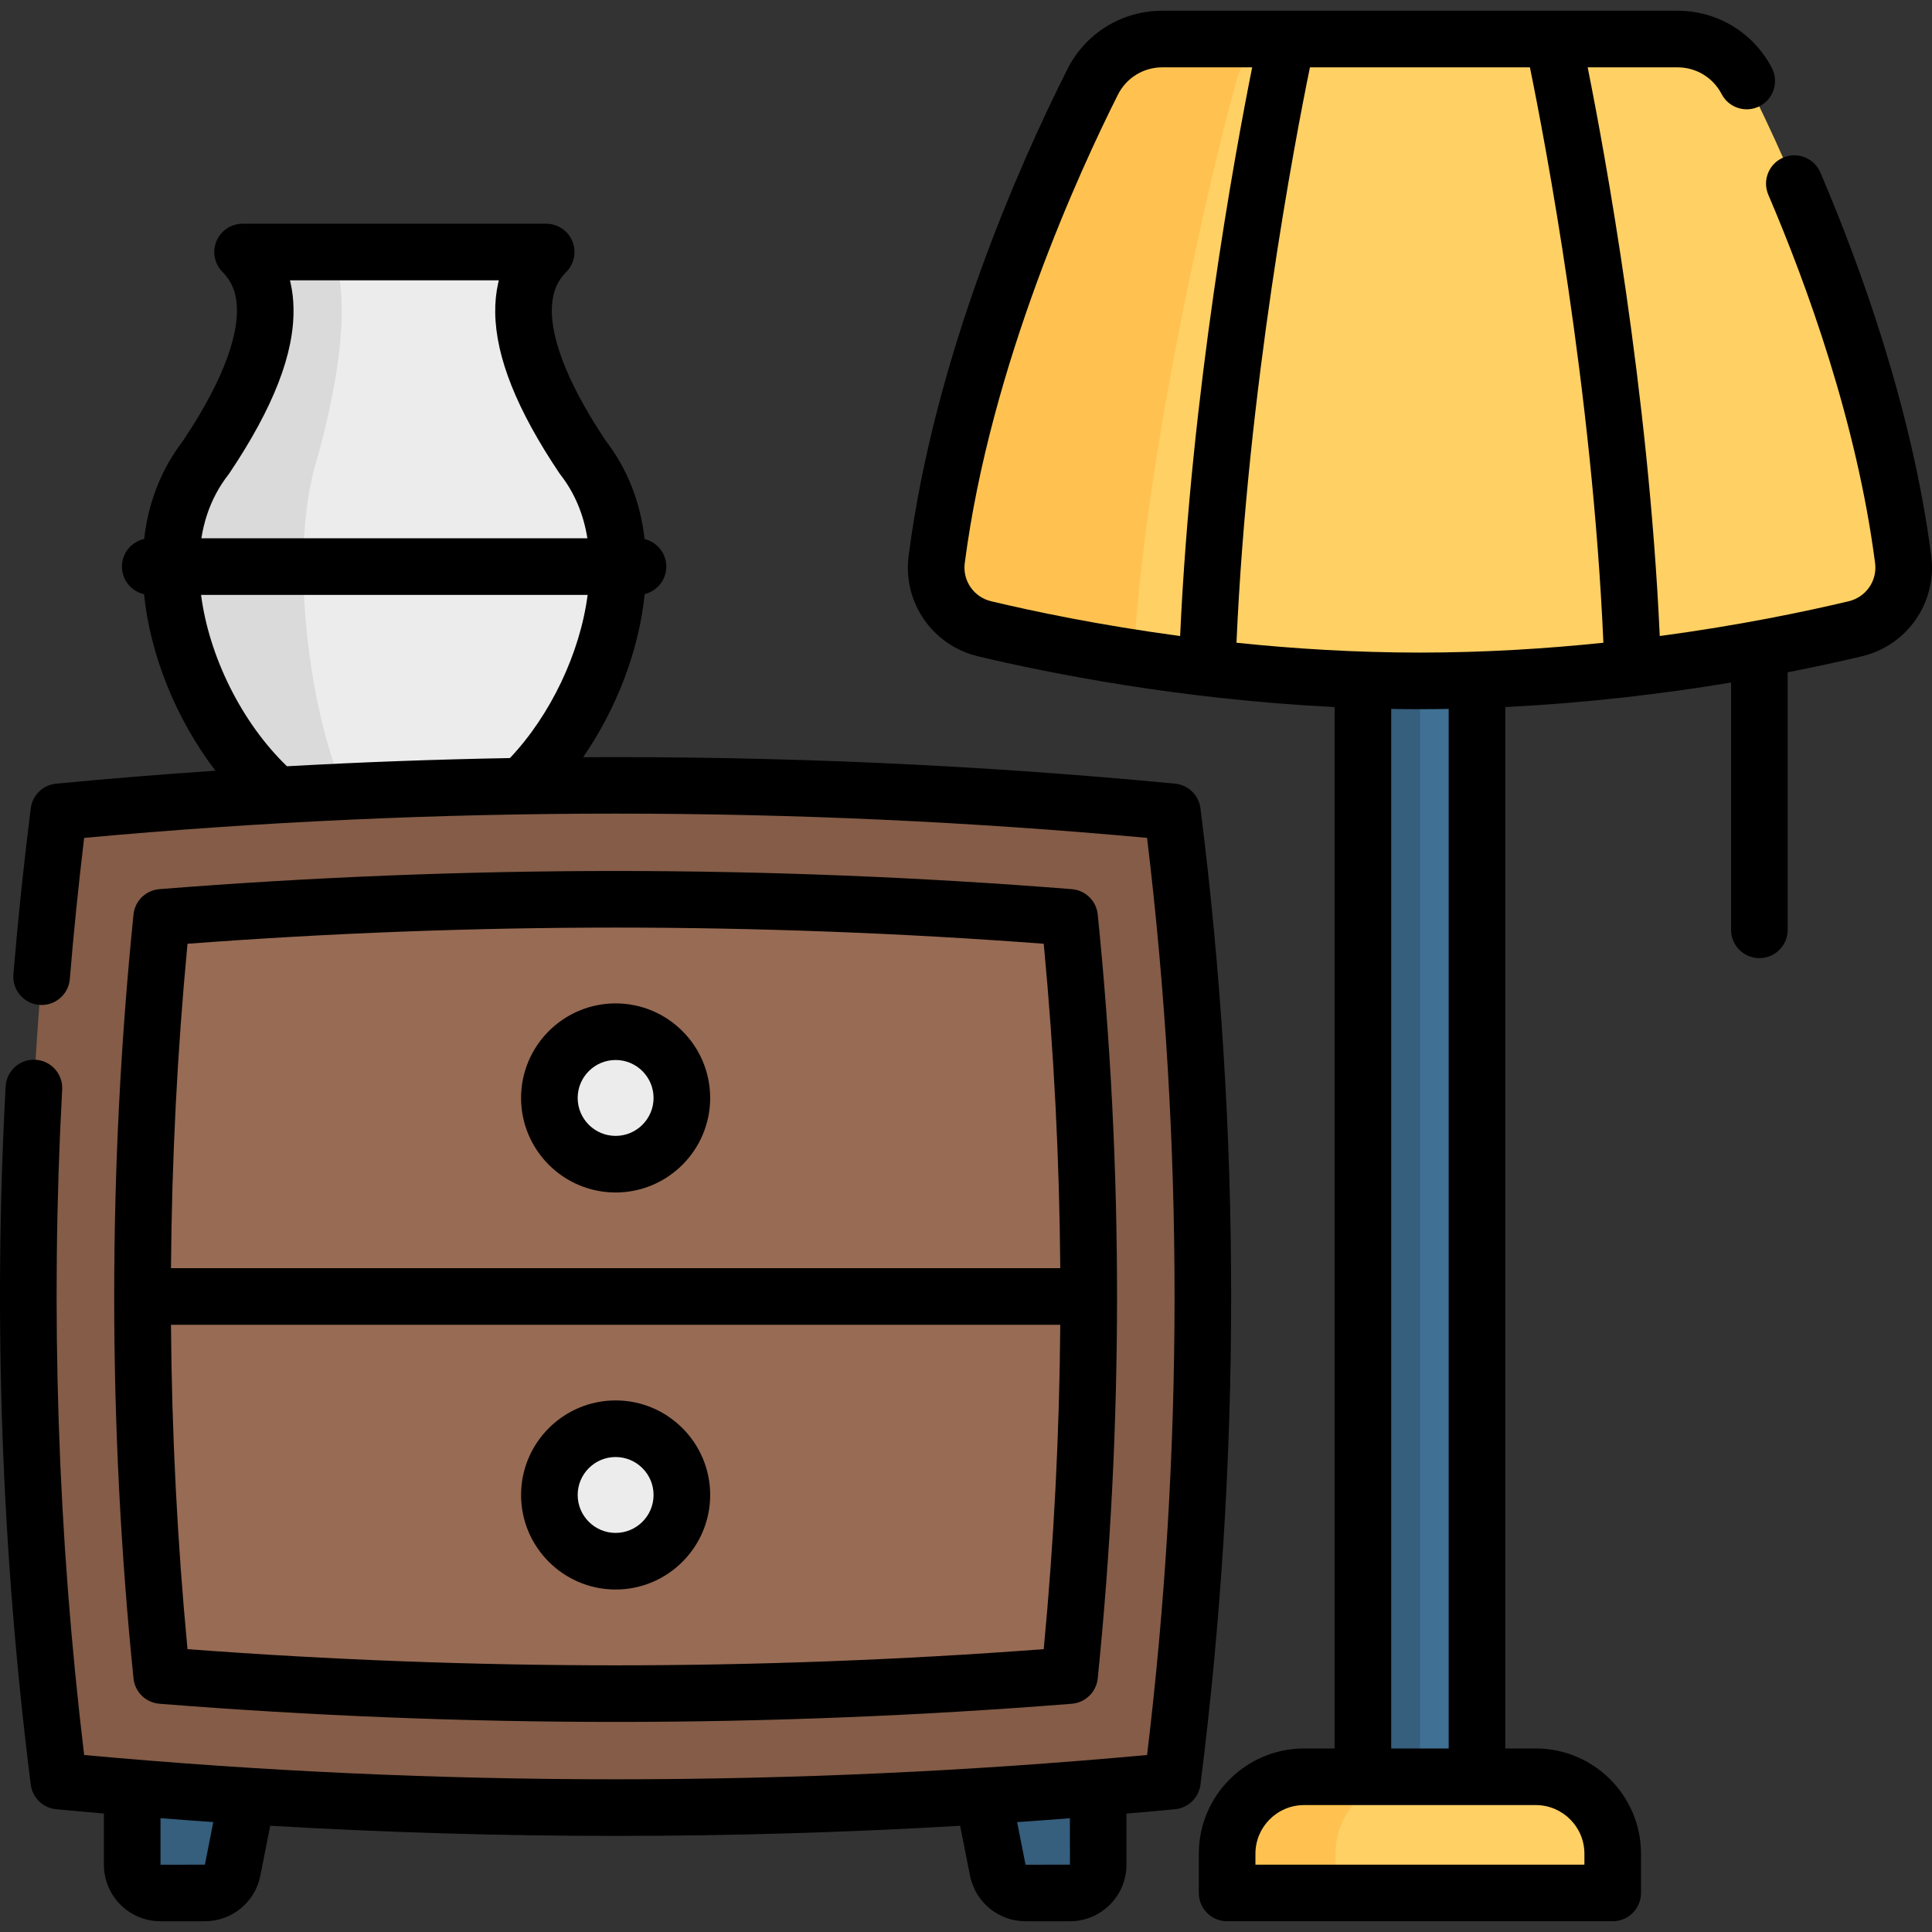
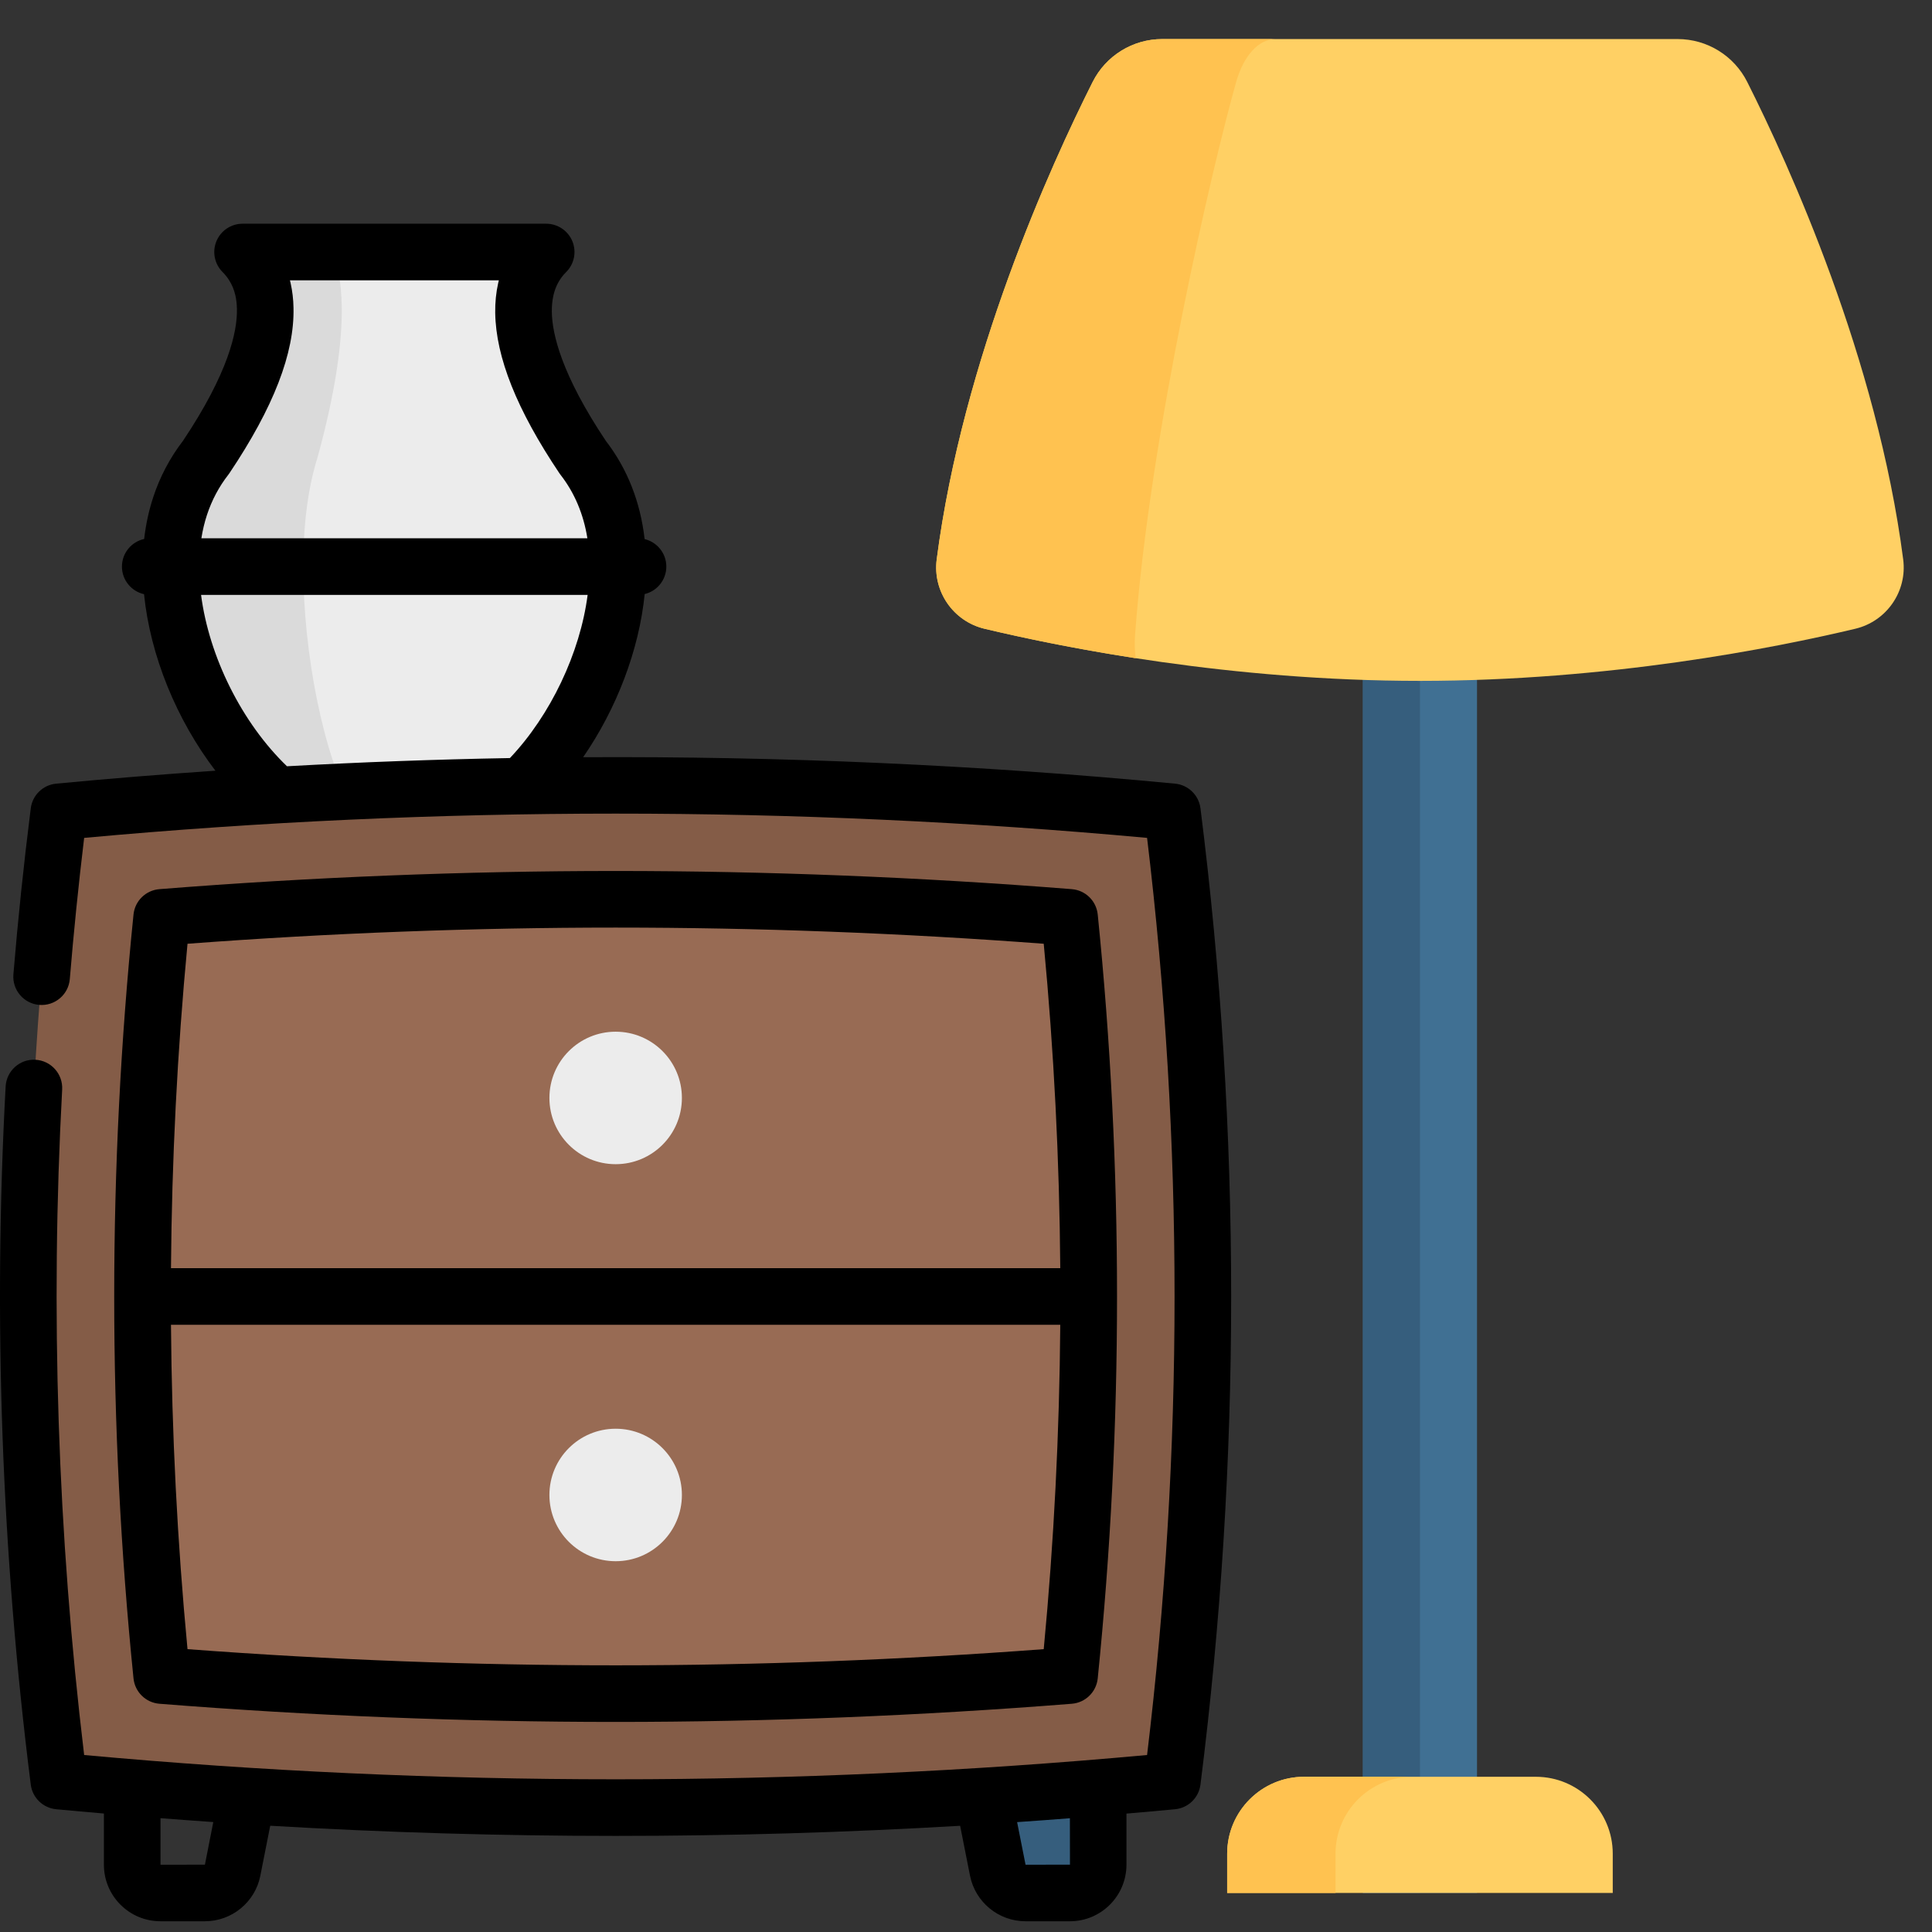
<svg xmlns="http://www.w3.org/2000/svg" id="Capa_1" height="512" viewBox="0 0 511.986 511.986" width="512">
  <rect x="0" y="0" width="511.986" height="511.986" fill="#333333" stroke="none" />
  <g>
    <g>
-       <path d="m70.532 450.711h-35.484v43.454c0 4.128 3.346 7.474 7.474 7.474h11.791c3.569 0 6.639-2.523 7.332-6.023z" fill="#365e7d" />
      <path d="m255.54 450.711h35.484v43.454c0 4.128-3.346 7.474-7.474 7.474h-11.791c-3.569 0-6.639-2.523-7.332-6.023z" fill="#365e7d" />
      <path d="m163.752 150.147c0 1.379-.047 2.769-.14 4.173-1.221 18.504-10.359 38.859-23.941 52.695-5.924 6.039-12.697 10.831-20.022 13.686-4.828 1.888-9.897 2.926-15.126 2.926s-10.298-1.039-15.126-2.926c-4.159-1.619-8.138-3.868-11.888-6.608-19.127-14.008-32.215-40.965-32.215-63.946 0-5.863.849-11.207 2.439-16.032 1.583-4.825 3.908-9.123 6.848-12.902 11.879-17.708 15.919-30.423 15.711-39.532-.036-1.812-.244-3.478-.591-5.015-.555-2.461-1.472-4.585-2.633-6.419-.813-1.3-1.755-2.45-2.772-3.467h80.454c-2.457 2.457-4.456 5.681-5.405 9.886-.415 1.837-.63 3.865-.598 6.096.129 9.03 4.305 21.433 15.717 38.451 4.986 6.408 8.195 14.316 9.055 23.722.154 1.691.233 3.429.233 5.212z" fill="#ececec" />
      <path d="m104.527 223.631c-5.231 0-10.3-1.038-15.128-2.933-4.152-1.613-8.133-3.86-11.883-6.602-19.129-14.009-32.222-40.97-32.222-63.949 0-5.866.857-11.207 2.439-16.035 1.582-4.818 3.911-9.121 6.853-12.901 11.874-17.708 15.916-30.417 15.714-39.528-.04-1.814-.252-3.477-.595-5.019-.554-2.459-1.472-4.576-2.631-6.41-.816-1.3-1.754-2.449-2.772-3.467h23.816c.413 1.018.796 2.167 1.129 3.467.474 1.834.847 3.951 1.078 6.41.141 1.542.222 3.205.242 5.019.081 9.111-1.562 21.82-6.41 39.529-1.199 3.78-2.147 8.083-2.792 12.901-.655 4.828-.998 10.169-.998 16.035 0 22.979 5.342 49.94 13.143 63.949 1.522 2.741 3.155 4.989 4.848 6.602 1.966 1.894 4.033 2.932 6.169 2.932z" fill="#dadada" />
      <path d="m361.175 501.64v-406.248c0-8.349 6.769-15.118 15.118-15.118s15.118 6.769 15.118 15.118v406.248z" fill="#407093" />
      <path d="m383.852 82.3c-4.515 2.621-7.559 7.499-7.559 13.092v406.252h-15.118v-406.252c0-8.345 6.773-15.118 15.118-15.118 2.752 0 5.332.736 7.559 2.026z" fill="#365e7d" />
      <path d="m310.694 219.867c-98.362-9.418-196.724-14.143-295.086-4.726-10.82 85.616-10.82 171.232 0 256.848 98.362 9.418 196.724 9.418 295.086 0 10.82-85.616 10.82-166.507 0-252.122z" fill="#845c47" />
      <path d="m163.151 448.816c-39.891 0-80.249-1.61-120.3-4.792-6.78-66.773-6.78-134.144 0-200.918 40.051-3.183 80.409-4.792 120.3-4.792s80.249 1.61 120.3 4.792c6.78 66.773 6.78 134.144 0 200.918-40.052 3.182-80.409 4.792-120.3 4.792z" fill="#986b54" />
      <path d="m463.026 21.716c11.109 22.082 34.42 73.305 41.328 126.536 1.098 8.459-4.386 16.392-12.684 18.369-21.535 5.132-65.357 13.813-115.377 13.813s-93.841-8.681-115.377-13.813c-8.298-1.977-13.781-9.91-12.684-18.369 6.908-53.231 30.219-104.454 41.328-126.536 3.508-6.973 10.645-11.367 18.451-11.367h136.564c7.806.001 14.942 4.394 18.451 11.367z" fill="#ffd064" />
      <path d="m337.948 10.358c-4.384 0-8.385 4.384-10.361 11.359-6.239 22.082-22.929 93.409-26.799 146.645-.151 2.086-.081 4.132.181 6.067-16.761-2.59-30.569-5.543-40.053-7.801-8.305-1.975-13.788-9.917-12.689-18.373 6.914-53.225 30.216-104.455 41.333-126.538 3.507-6.975 10.643-11.359 18.444-11.359h29.944z" fill="#ffc250" />
      <path d="m406.996 470.851h-61.406c-11.26 0-20.387 9.128-20.387 20.387v10.401h102.181v-10.401c0-11.259-9.128-20.387-20.388-20.387z" fill="#ffd064" />
      <path d="m374.306 470.849c-11.258 0-20.389 9.131-20.389 20.389v10.401h-28.714v-10.401c0-11.258 9.131-20.389 20.389-20.389z" fill="#ffc250" />
      <g fill="#ececec">
        <circle cx="163.151" cy="290.959" r="17.555" />
        <circle cx="163.151" cy="396.171" r="17.555" />
      </g>
    </g>
    <g>
      <path d="m318.125 214.196c-.44-3.48-3.234-6.191-6.727-6.525-52.037-4.979-104.462-7.296-156.867-7.007 8.897-12.896 14.821-28.39 16.312-43.234 3.288-.795 5.734-3.749 5.734-7.282 0-3.538-2.453-6.496-5.75-7.286-1.128-9.872-4.579-18.626-10.281-26.037-11.668-17.455-14.226-28.214-14.312-34.166-.021-1.541.122-3.007.421-4.347.557-2.471 1.662-4.503 3.378-6.211 2.151-2.143 2.799-5.371 1.64-8.177s-3.896-4.637-6.932-4.637h-80.458c-3.034 0-5.769 1.828-6.929 4.63s-.519 6.029 1.626 8.174c.678.678 1.251 1.39 1.75 2.194.771 1.21 1.311 2.528 1.644 4.004.253 1.143.387 2.294.408 3.568.139 5.995-2.232 16.922-14.293 34.968-3.45 4.483-6.104 9.51-7.887 14.938-1.155 3.503-1.956 7.205-2.401 11.064-3.366.738-5.888 3.734-5.888 7.322 0 3.577 2.506 6.563 5.856 7.313 1.647 16.272 8.594 33.258 18.916 46.778-14.09.96-28.163 2.089-42.205 3.432-3.492.334-6.287 3.045-6.727 6.525-1.862 14.735-3.411 29.543-4.604 44.014-.34 4.128 2.73 7.75 6.858 8.091 4.137.335 7.751-2.73 8.091-6.858 1.014-12.305 2.29-24.858 3.8-37.401 93.491-8.572 188.199-8.572 281.68 0 9.709 80.673 9.709 162.376 0 243.041-93.481 8.582-188.188 8.582-281.68 0-7.04-58.537-9-117.831-5.827-176.35.225-4.136-2.947-7.671-7.083-7.895-4.149-.234-7.671 2.947-7.896 7.083-3.33 61.401-1.089 123.646 6.658 185.006.439 3.481 3.233 6.192 6.726 6.526 4.215.404 8.436.766 12.656 1.135v13.574c0 8.259 6.719 14.978 14.979 14.978h11.792c7.142 0 13.319-5.084 14.685-12.071l2.62-13.242c30.458 1.79 60.995 2.693 91.533 2.693 30.46 0 60.918-.899 91.296-2.68l2.62 13.233c1.386 6.993 7.566 12.068 14.694 12.068h11.792c8.254 0 14.969-6.719 14.969-14.978v-13.553c4.297-.375 8.594-.745 12.886-1.156 3.492-.334 6.286-3.045 6.726-6.525 10.849-85.839 10.849-172.888.001-258.734zm-257.631-88.378c.109-.14.213-.284.312-.431 11.7-17.451 17.251-31.804 16.972-43.83-.037-2.216-.293-4.409-.767-6.544-.055-.244-.113-.486-.174-.727h55.358c-.062.244-.12.49-.176.738-.558 2.491-.822 5.128-.785 7.845.171 11.815 5.729 25.723 16.993 42.519.098.147.202.29.311.429 3.712 4.77 6.098 10.415 7.123 16.831h-102.297c.344-2.156.836-4.228 1.485-6.196 1.275-3.883 3.175-7.461 5.645-10.634zm-7.21 31.829h102.442c-1.991 15.367-9.816 31.87-20.596 43.244-19.711.353-39.41 1.075-59.078 2.173-11.956-11.505-20.652-29.028-22.768-45.417zm1.021 336.493-11.771.022v-12.339c4.661.362 9.323.709 13.988 1.029zm229.239 0-11.771.017-2.235-11.29c4.665-.319 9.327-.665 13.988-1.027z" />
      <path d="m42.247 451.5c40.216 3.195 80.891 4.816 120.894 4.816s80.678-1.621 120.894-4.816c3.611-.287 6.501-3.115 6.867-6.719 6.82-67.163 6.82-135.271 0-202.433-.366-3.604-3.256-6.432-6.867-6.719-40.216-3.195-80.891-4.816-120.894-4.816s-80.678 1.621-120.894 4.816c-3.611.287-6.501 3.115-6.867 6.719-6.819 67.163-6.819 135.271 0 202.433.366 3.604 3.256 6.432 6.867 6.719zm120.894-10.184c-37.537 0-75.67-1.441-113.451-4.285-2.714-28.544-4.164-57.249-4.381-85.966h235.665c-.217 28.717-1.667 57.422-4.382 85.966-37.781 2.844-75.914 4.285-113.451 4.285zm0-195.503c37.537 0 75.67 1.441 113.451 4.285 2.714 28.544 4.164 57.249 4.382 85.966h-235.665c.217-28.717 1.667-57.422 4.381-85.966 37.782-2.844 75.915-4.285 113.451-4.285z" />
-       <path d="m511.781 147.291c-5.058-38.984-18.77-76.759-29.381-101.583-1.628-3.809-6.038-5.576-9.844-3.948-3.809 1.628-5.577 6.035-3.949 9.844 10.24 23.954 23.461 60.334 28.299 97.619.607 4.667-2.396 9.012-6.98 10.107-11.333 2.699-28.817 6.37-50.088 9.218-2.942-64.845-14.5-127.721-19.101-150.702h23.827c4.926 0 9.396 2.712 11.665 7.079 1.91 3.675 6.437 5.107 10.114 3.196 3.675-1.91 5.106-6.438 3.196-10.114-4.86-9.352-14.43-15.161-24.975-15.161h-136.56c-10.698 0-20.335 5.938-25.15 15.499-12.75 25.339-35.168 75.784-42.067 128.944-1.6 12.302 6.301 23.751 18.379 26.633 18.638 4.439 53.435 11.426 94.504 13.447v275.982h-8.09c-15.377 0-27.888 12.51-27.888 27.887v10.401c0 4.142 3.358 7.5 7.5 7.5h102.182c4.142 0 7.5-3.358 7.5-7.5v-10.401c0-15.377-12.51-27.887-27.888-27.887h-8.08v-275.982c22.334-1.1 42.804-3.667 59.837-6.495v65.537c0 4.142 3.358 7.5 7.5 7.5s7.5-3.358 7.5-7.5v-68.245c7.711-1.506 14.348-2.979 19.663-4.245 12.075-2.883 19.974-14.333 18.375-26.63zm-164.647-129.444h58.299c4.041 19.767 16.525 85.209 19.471 152.48-15.026 1.569-31.453 2.61-48.621 2.61-17.164 0-33.588-1.041-48.611-2.609 2.936-67.256 15.416-132.688 19.462-152.481zm-91.473 131.375c6.861-52.861 30.672-104.42 40.59-124.132 2.25-4.468 6.753-7.243 11.752-7.243h23.827c-4.6 22.979-16.158 85.859-19.092 150.703-21.275-2.849-38.761-6.52-50.095-9.219-4.587-1.094-7.588-5.439-6.982-10.109zm164.213 342.016v2.901h-87.182v-2.901c0-7.106 5.781-12.887 12.888-12.887h61.406c7.107 0 12.888 5.781 12.888 12.887zm-35.967-27.887h-15.237v-275.486c2.522.043 5.057.071 7.613.071 2.559 0 5.098-.028 7.623-.071v275.486z" />
-       <path d="m163.141 316.014c13.815 0 25.055-11.24 25.055-25.056 0-13.815-11.24-25.055-25.055-25.055s-25.055 11.24-25.055 25.055c0 13.816 11.24 25.056 25.055 25.056zm0-35.111c5.544 0 10.055 4.511 10.055 10.055 0 5.545-4.511 10.056-10.055 10.056s-10.055-4.511-10.055-10.056c0-5.544 4.511-10.055 10.055-10.055z" />
-       <path d="m163.141 371.116c-13.815 0-25.055 11.24-25.055 25.055s11.24 25.055 25.055 25.055 25.055-11.24 25.055-25.055-11.239-25.055-25.055-25.055zm0 35.11c-5.544 0-10.055-4.511-10.055-10.055s4.511-10.055 10.055-10.055 10.055 4.511 10.055 10.055-4.51 10.055-10.055 10.055z" />
    </g>
  </g>
</svg>